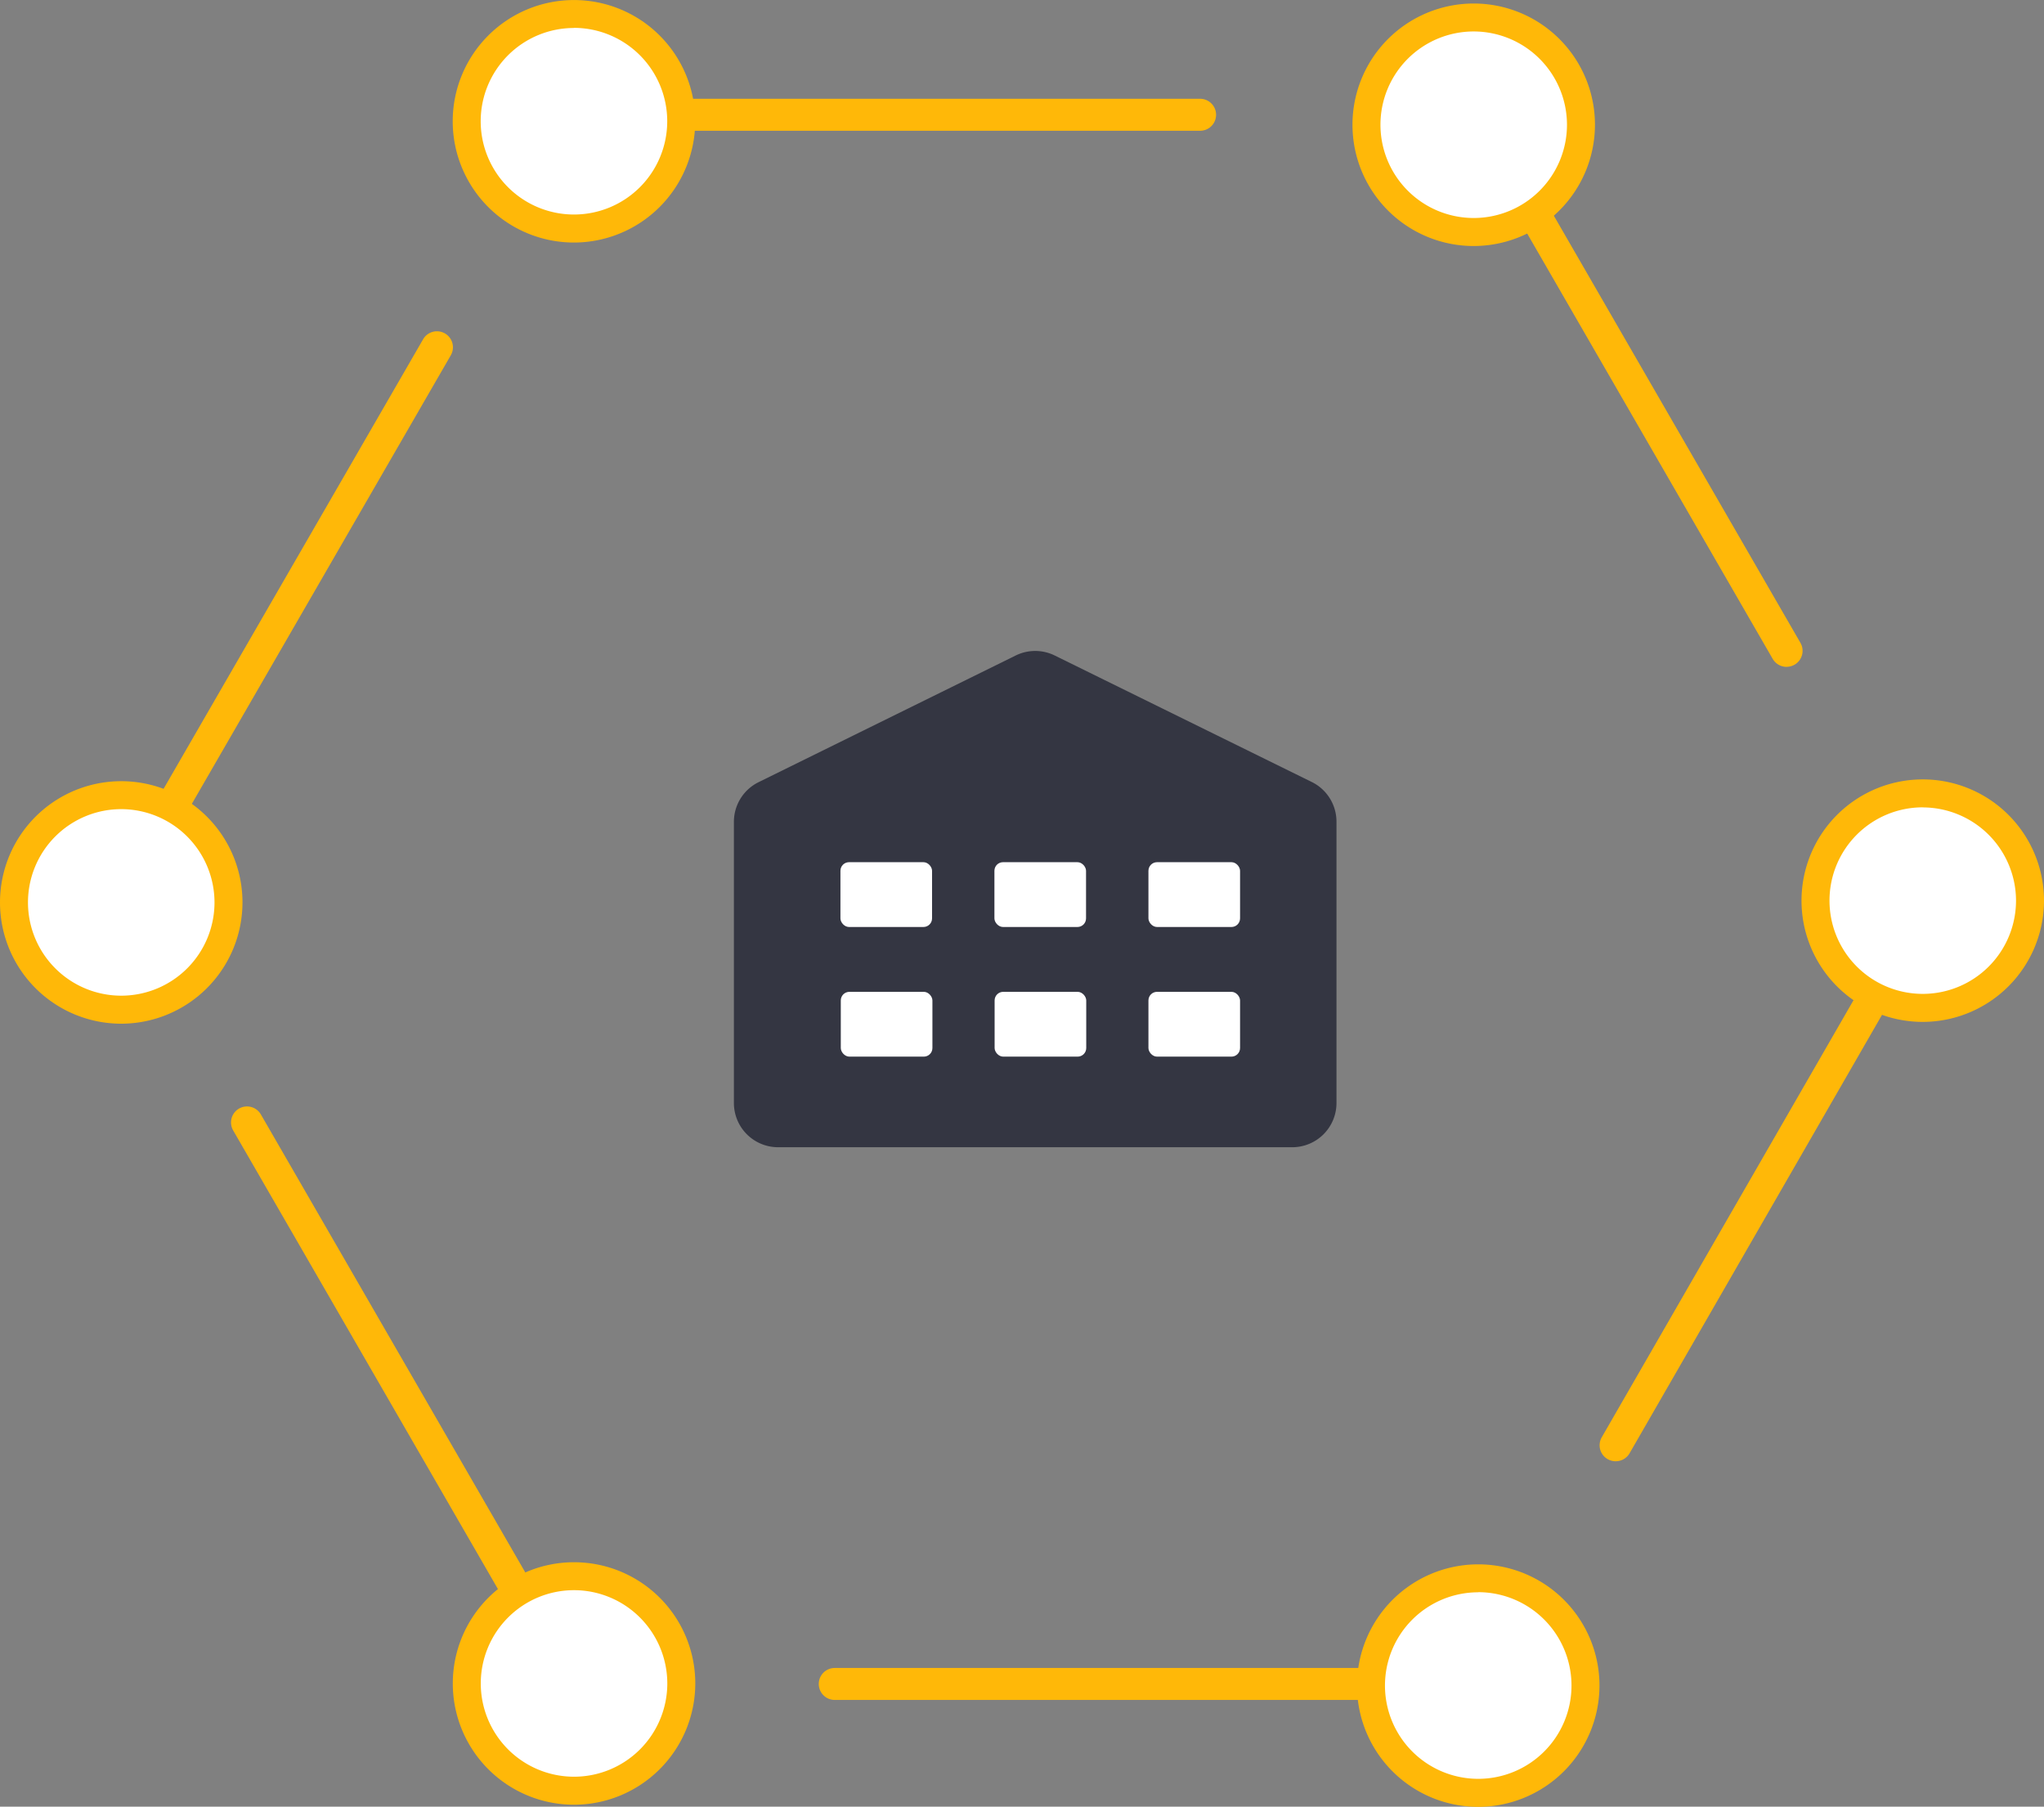
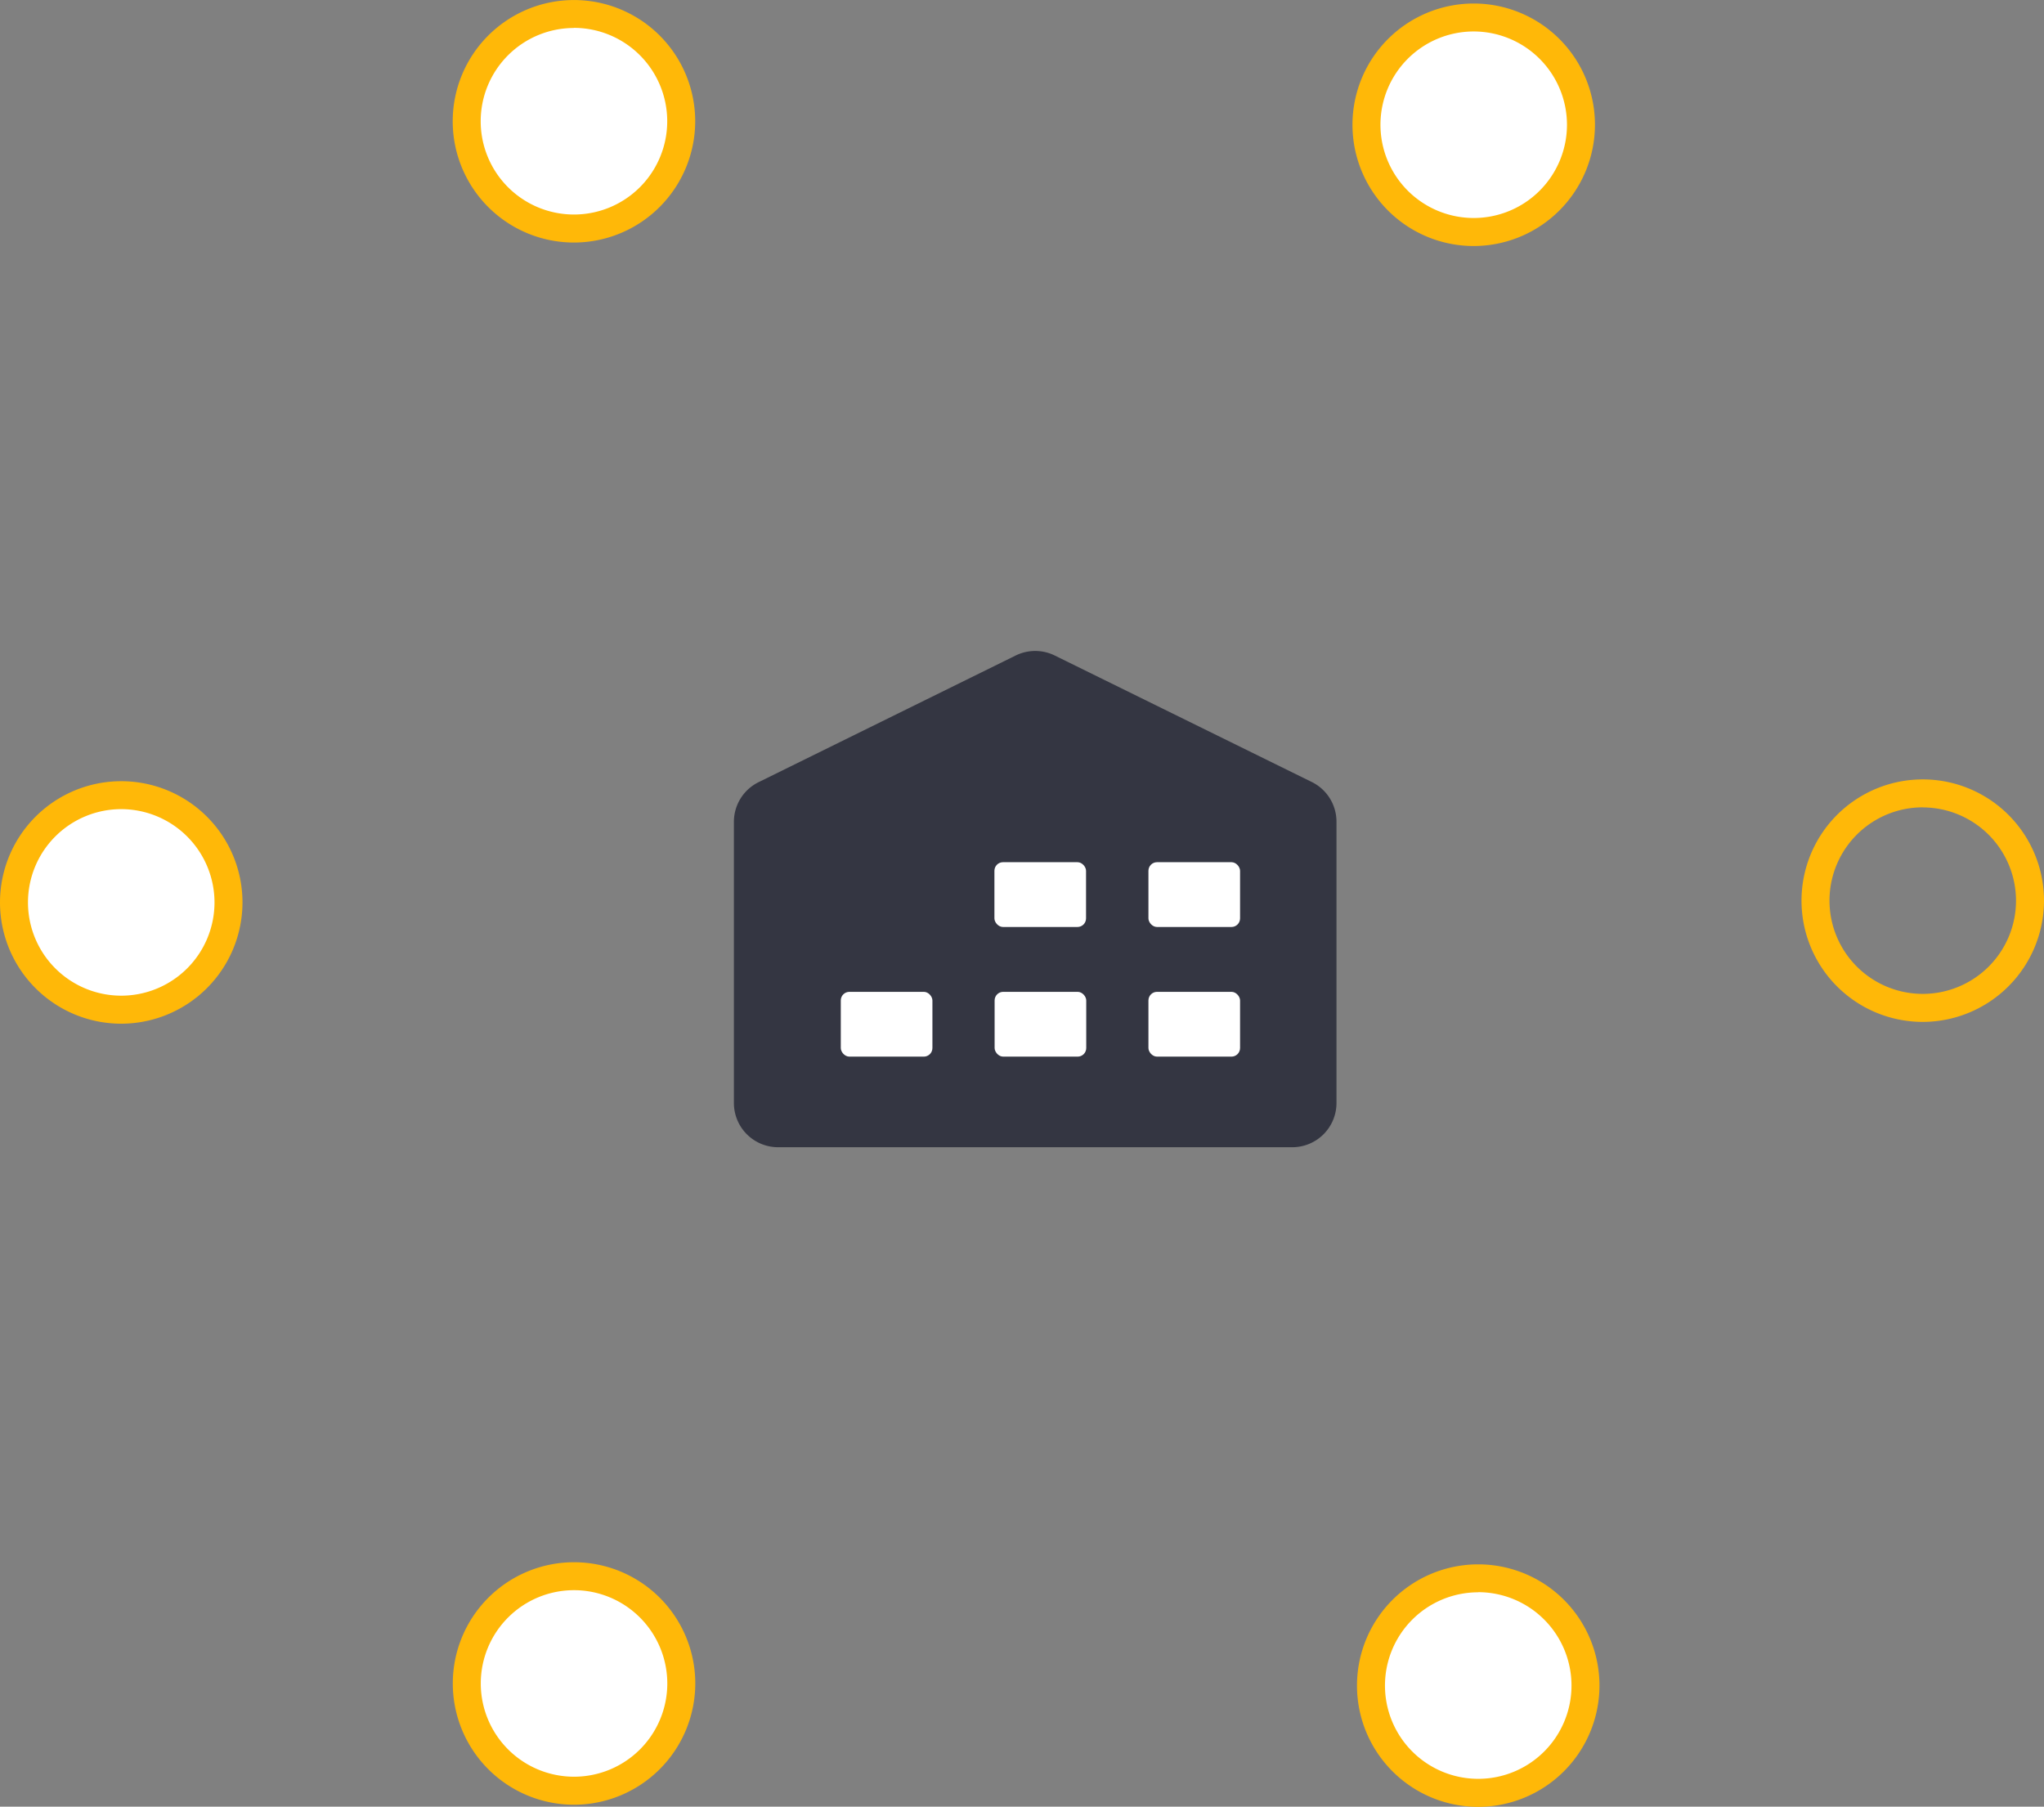
<svg xmlns="http://www.w3.org/2000/svg" data-name="Layer 1" viewBox="0 0 511.32 451.93">
  <rect x="0" y="0" width="511.32" height="451.93" fill="#808080" stroke="none" />
-   <path d="M404.15 365.52a4 4 0 01-3.46-6l78.66-136.55a4 4 0 116.93 4l-78.62 136.54a4 4 0 01-3.51 2.01zm-34.65 59.71H208.82a4 4 0 110-8H369.5a4 4 0 010 8zm-226.61 0a4 4 0 01-3.47-2L58.33 282.77a4 4 0 116.93-4l81.1 140.46a4 4 0 01-3.46 6zM29.57 228.97a4 4 0 01-3.46-6l79.73-138.1a4 4 0 016.93 4l-79.73 138.1a4 4 0 01-3.47 2zM300.21 32.71H142.88a4 4 0 010-8h157.33a4 4 0 010 8zm146.71 134.1a4 4 0 01-3.47-2l-77.41-134.1a4 4 0 016.93-4l77.42 134.09a4 4 0 01-3.46 6z" fill="#ffb808" />
  <circle cx="368.65" cy="31.21" r="26.83" fill="#fff" />
  <path d="M368.66 61.54a30.33 30.33 0 1130.33-30.33 30.37 30.37 0 01-30.33 30.33zm0-53.67a23.33 23.33 0 1023.33 23.33 23.36 23.36 0 00-23.33-23.33z" fill="#ffb808" />
-   <circle cx="480.99" cy="225.28" r="26.83" fill="#fff" />
  <path d="M480.99 255.62a30.33 30.33 0 1130.33-30.33 30.37 30.37 0 01-30.33 30.33zm0-53.67a23.33 23.33 0 1023.33 23.33 23.36 23.36 0 00-23.33-23.31z" fill="#ffb808" />
  <circle cx="369.79" cy="421.6" r="26.83" fill="#fff" />
  <path d="M369.79 451.97a30.33 30.33 0 1130.33-30.33 30.37 30.37 0 01-30.33 30.33zm0-53.67a23.33 23.33 0 1023.33 23.33 23.36 23.36 0 00-23.33-23.36z" fill="#ffb808" />
  <circle cx="143.6" cy="421.1" r="26.83" fill="#fff" />
  <path d="M143.6 451.44a30.33 30.33 0 1130.33-30.33 30.37 30.37 0 01-30.33 30.33zm0-53.67a23.33 23.33 0 1023.33 23.33 23.36 23.36 0 00-23.33-23.33z" fill="#ffb808" />
  <circle cx="30.33" cy="225.73" r="26.83" fill="#fff" />
  <path d="M30.33 256.07a30.33 30.33 0 1130.33-30.33 30.37 30.37 0 01-30.33 30.33zm0-53.67a23.33 23.33 0 1023.33 23.34 23.36 23.36 0 00-23.33-23.34z" fill="#ffb808" />
  <circle cx="143.58" cy="30.33" r="26.83" fill="#fff" />
  <path d="M143.58 60.67a30.33 30.33 0 1130.33-30.33 30.37 30.37 0 01-30.33 30.33zm0-53.67a23.33 23.33 0 1023.33 23.33 23.36 23.36 0 00-23.33-23.36z" fill="#ffb808" />
  <path d="M334.33 205.58v70.39a11.06 11.06 0 01-11.06 11H194.66a11.06 11.06 0 01-11.07-11v-70.39a11.06 11.06 0 016.18-9.93l64.31-31.68a11.06 11.06 0 019.77 0l64.3 31.64a11.06 11.06 0 016.18 9.97z" fill="#343642" />
-   <rect x="210.24" y="215.67" width="22.92" height="16.21" rx="2.15" ry="2.15" fill="#fff" />
  <rect x="248.76" y="215.67" width="22.92" height="16.21" rx="2.15" ry="2.15" fill="#fff" />
  <rect x="287.29" y="215.67" width="22.92" height="16.21" rx="2.15" ry="2.15" fill="#fff" />
  <rect x="287.29" y="248.1" width="22.92" height="16.21" rx="2.15" ry="2.15" fill="#fff" />
  <rect x="248.81" y="248.1" width="22.92" height="16.21" rx="2.15" ry="2.15" fill="#fff" />
  <rect x="210.33" y="248.1" width="22.92" height="16.21" rx="2.15" ry="2.15" fill="#fff" />
</svg>